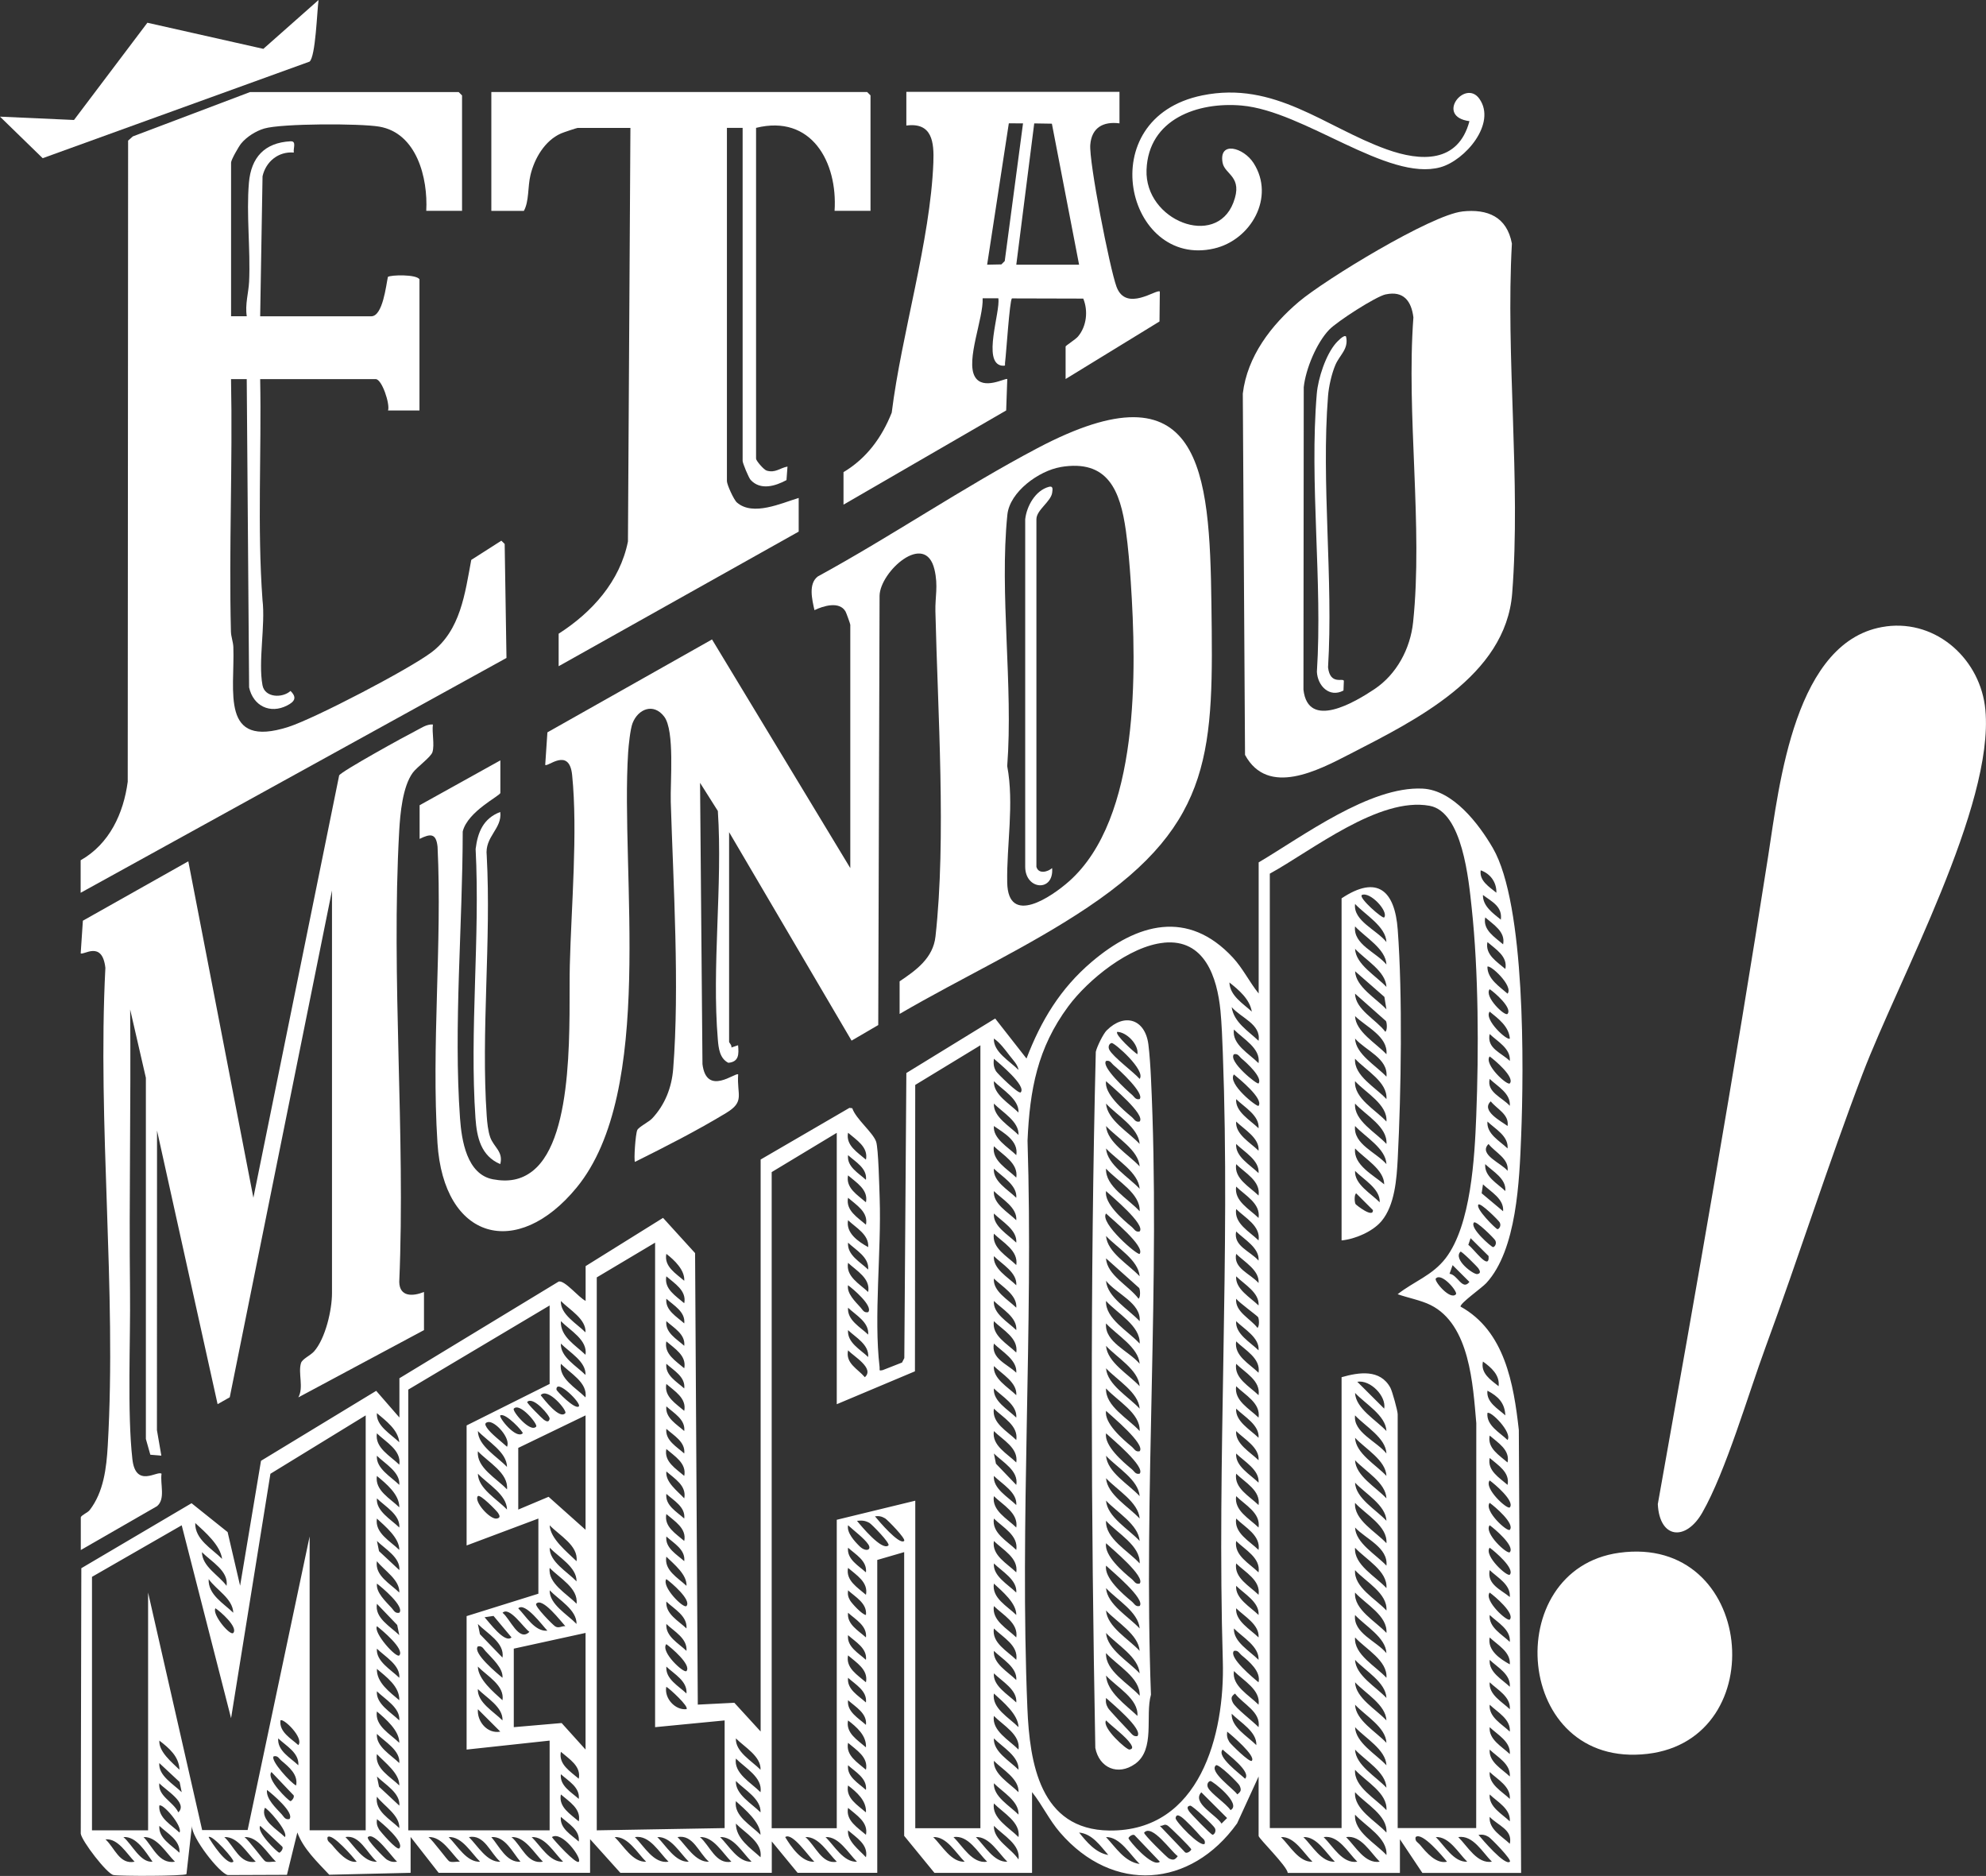
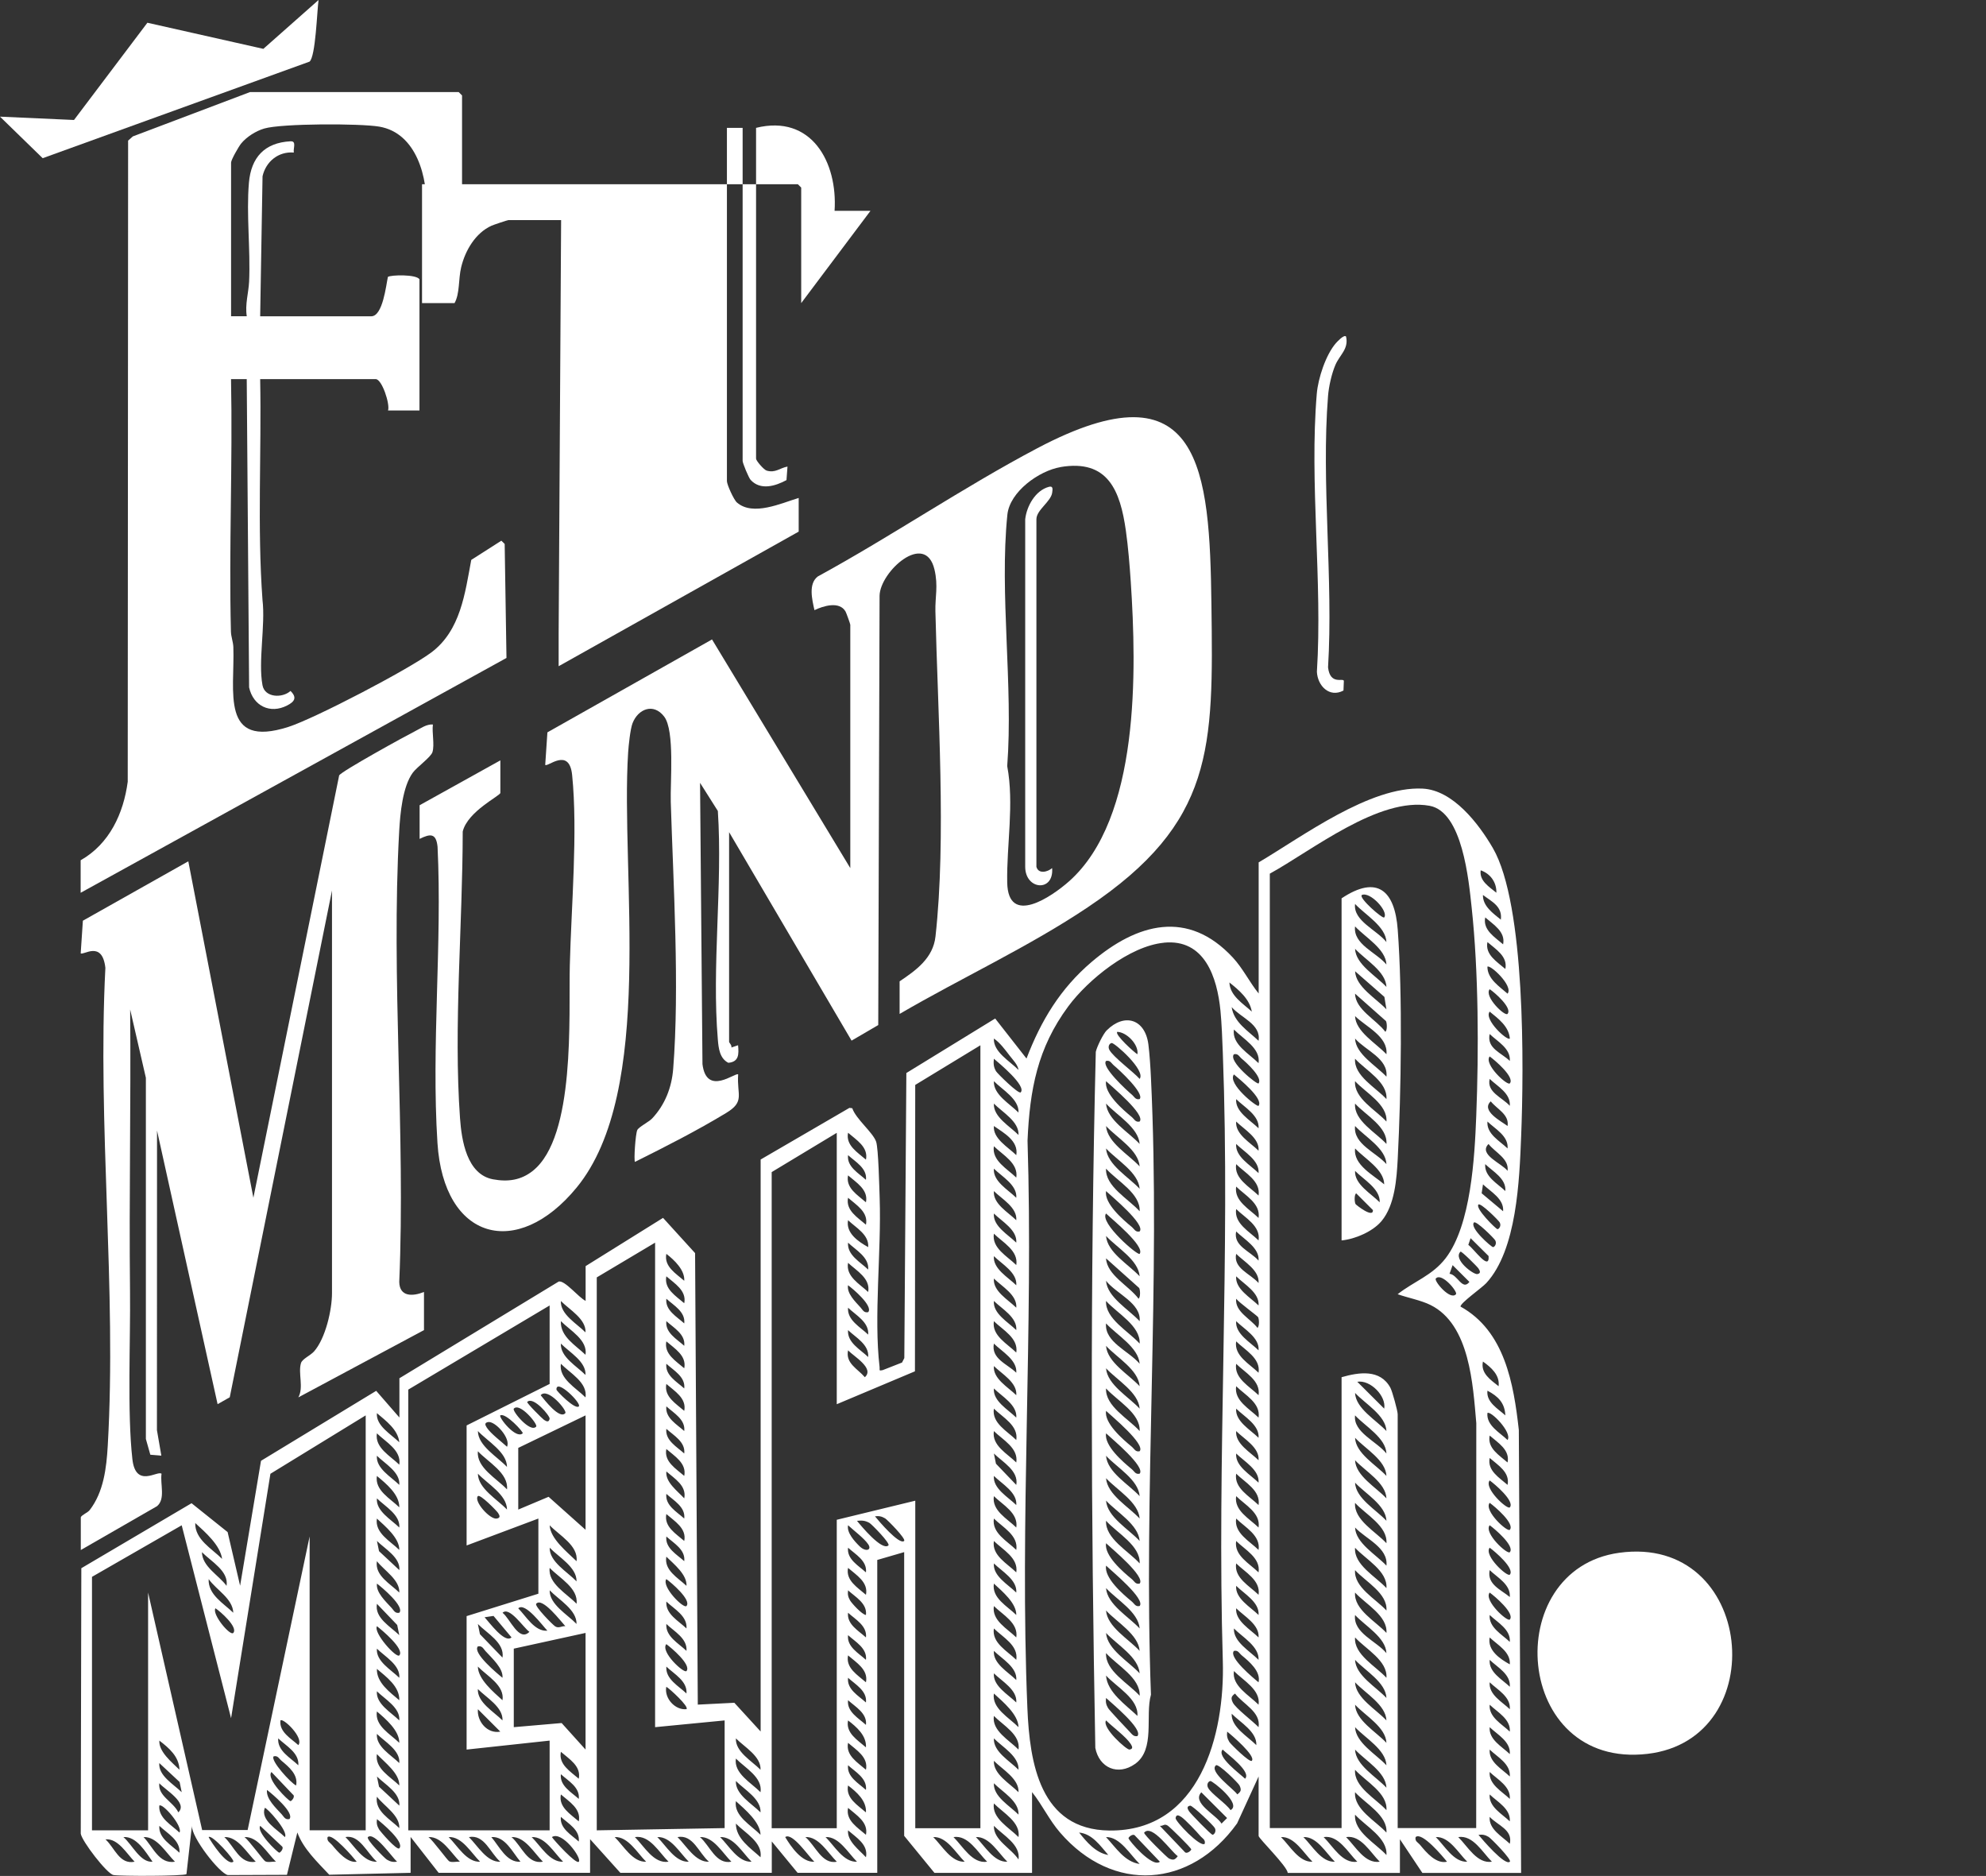
<svg xmlns="http://www.w3.org/2000/svg" id="Layer_2" data-name="Layer 2" viewBox="0 0 418.39 395.12">
  <rect x="0" y="0" width="418.39" height="395.12" fill="#333333" stroke="none" />
  <defs>
    <style>
      .cls-1 {
        fill: #fff;
      }
    </style>
  </defs>
  <g id="Layer_1-2" data-name="Layer 1">
    <g>
      <path class="cls-1" d="M265.14,181.65c9.29-5.48,23.44-16.1,34.57-15.55,6.38.32,11.78,7.34,14.79,12.52,6.9,11.9,6.53,46.35,5.96,60.69-.37,9.26-.9,23.93-7.34,30.93-.96,1.04-5.45,4.17-5.44,4.95,9.33,5.15,11.2,16.27,12.29,25.99l.48,93.3h-20.8l-4.73-7.09v7.09h-23.63c-.13-1.44-6.14-7.27-6.14-7.8v-12.52l-4.53,9.88c-9.75,13.62-26.14,14.86-37.3,1.93-2.28-2.63-3.74-5.81-5.9-8.51v17.01h-20.56l-6.38-7.8v-59.76l-5.67,1.65v65.9h-16.78l-5.44-6.61v6.61h-31.9l-6.38-7.09v7.09h-31.9l-5.91-7.56v7.56l-17.14.4c-2.51-2.69-5.45-5.43-6.72-8.9l-2.19,8.92-12.45.05c-1.76-.34-7.75-8.03-7.57-10.39l-1.15,10.19c-.63.44-14,.45-15.38.19s-6.67-7.15-6.89-8.71l.12-55.91,23.22-13.69,7.6,6.08,2.63,11.3,4.4-26.31,24.27-14.74,4.89,5.62v-8.27l33.56-20.37c1.3-.31,4.21,3.38,5.67,4.07v-7.32l16.31-10.16,6.75,7.42.57,95.1,7.7-.39,5.54,6.05v-120.47l18.71-10.88.6.08c.75,2.26,4.36,5.1,5.02,7.04.49,1.44.67,9.73.75,12.01.37,11.04-1.27,24.95-.02,35.46.08.64-.25.85.65.65l4.08-1.6.48-.94.43-60.04,18.71-11.48,6.6,8.43c3.07-8.01,7.12-14.72,13.69-20.32,9.61-8.19,20.33-11.14,29.79-.94,2.13,2.3,3.48,5.15,5.43,7.56v-27.64ZM267.51,184.01v201.02h15.12v-94.96c3.64-1.04,8.14-1.76,10.29,2.24.4.75,1.53,4.86,1.53,5.56v87.16h16.54l.02-85.3c-.71-8.01-1.34-20.74-9.63-24.86-2.03-1.01-4.77-1.51-6.94-2.28,3.47-2.73,7.32-3.94,10.12-7.59,5.35-6.99,6.1-21.25,6.44-29.94.54-13.73.5-30.36-.97-43.95-.61-5.66-1.92-20.12-8.85-21.39-10.63-1.96-24.78,9.41-33.68,14.3ZM315.24,188.03c.07-2.18-1.27-4.03-3.3-4.72-.34,2.22,1.84,3.51,3.3,4.72ZM316.18,193.7c.37-2.79-1.91-3.79-3.77-5.2-.06,2.35,2.15,3.88,3.77,5.2ZM316.66,198.9c.54-2.66-2.04-4.16-3.77-5.67-.54,2.66,2.04,4.16,3.77,5.67ZM245.19,198.56c-7.23.71-15.95,7.75-20.14,13.41-6.49,8.77-8.11,17.54-8.58,28.27,1.25,39.55-1.67,80.12-.03,119.54.48,11.49,2.62,25.61,17.28,25.77,19.08.2,24.34-20.22,23.89-35.69-1.27-42.43,1.6-85.75,0-128.08-.1-2.7-.24-6.34-.5-8.95-.7-7-3.33-15.13-11.91-14.28ZM317.13,204.09c.54-2.66-2.04-4.16-3.77-5.67-.54,2.66,2.04,4.16,3.77,5.67ZM317.6,209.29c1.29-1.63-3.74-6.25-4.25-5.67.02,2.59,2.53,4.15,4.25,5.67ZM263.72,213.07c-.44-2.64-2.74-4.56-4.72-6.14.1,2.8,2.88,4.44,4.72,6.14ZM317.6,213.54c1.04-1.25-2.79-4.57-3.77-5.19-1.25,1.52,3.24,5.84,3.77,5.19ZM265.14,219.21c.57-3.49-3.7-4.81-5.66-7.09.43,3.18,3.51,5.05,5.66,7.09ZM318.08,218.74c-.2-2.55-2.43-4.19-4.25-5.67-1.29,1.63,3.72,6.25,4.25,5.67ZM265.14,223.93c.48-3.12-3.22-5.09-5.19-7.09-.48,3.12,3.22,5.09,5.19,7.09ZM318.07,223.46c.22-2.62-2.6-4.09-4.24-5.67-.67,3.04,2.51,3.96,4.24,5.67ZM214.57,225.35c-.14-1.1-1.23-2.17-1.9-3.05-.92-1.21-2.03-2.72-3.29-3.56-.15,2.81,3.37,4.77,5.19,6.61ZM206.54,385.04v-164.88l-13.73,8.35-.06,60.32-16.47,6.93v-57.16l-13.71,8.27v138.19h13.71v-64.96l16.54-4.02v68.98h13.71ZM265.14,228.19c.93-1.25-2.64-4.46-3.54-5.2-.53-.44-.76-1.15-1.65-.94-1.29,1.47,4.93,6.49,5.19,6.14ZM318.08,228.18c1.09-1.3-3.23-4.94-4.25-5.67-1.3,1.63,3.75,6.26,4.25,5.67ZM215.04,230.07c1.22-1.39-4.59-6.16-5.66-7.08-.1,1.03-.08,1.7.44,2.62.26.46,4.8,4.94,5.22,4.46ZM265.14,232.91c1.11-1.49-4.1-5.7-5.19-6.61-1.46,1.94,4.92,6.97,5.19,6.61ZM318.07,232.91c.22-2.62-2.6-4.09-4.24-5.67-.66,2.8,2.58,3.86,4.24,5.67ZM214.57,234.33c.15-2.81-3.37-4.77-5.19-6.61-.15,2.81,3.37,4.77,5.19,6.61ZM265.14,237.64c.23-2.66-3-4.45-4.72-6.14-.23,2.66,3,4.45,4.72,6.14ZM317.6,237.16c.38-2.43-2.22-3.54-3.54-5.19-2.13,1.96,2.17,4.18,3.54,5.19ZM214.57,239.05c.15-2.81-3.37-4.77-5.19-6.61-.15,2.81,3.37,4.77,5.19,6.61ZM265.14,242.36c.23-2.66-3-4.45-4.72-6.14-.23,2.66,3,4.45,4.72,6.14ZM317.6,241.89c.22-2.62-2.6-4.09-4.24-5.67-.22,2.62,2.6,4.09,4.24,5.67ZM214.1,243.3c.52-3.01-2.64-4.68-4.72-6.14-.23,2.66,3,4.45,4.72,6.14ZM182.43,244.25c.54-2.66-2.04-4.16-3.77-5.67-.54,2.66,2.04,4.16,3.77,5.67ZM265.14,247.08c.23-2.66-3-4.45-4.72-6.14-.23,2.66,3,4.45,4.72,6.14ZM317.6,246.61c.34-2.59-2.61-3.86-4.01-5.66-2.23,2.21,2.83,4.09,4.01,5.66ZM214.1,248.03c.48-3.04-2.83-4.75-4.72-6.61-.48,3.04,2.83,4.75,4.72,6.61ZM182.43,248.5c.29-2.43-2.23-3.8-3.77-5.2-.29,2.43,2.23,3.8,3.77,5.2ZM265.14,251.81c.48-3.04-2.83-4.75-4.72-6.61-.48,3.04,2.83,4.75,4.72,6.61ZM317.13,250.86c.22-2.62-2.6-4.09-4.24-5.67-.22,2.62,2.6,4.09,4.24,5.67ZM214.1,252.28c.23-2.66-3-4.45-4.72-6.14-.23,2.66,3,4.45,4.72,6.14ZM182.43,253.23c.54-2.66-2.04-4.16-3.77-5.67-.54,2.66,2.04,4.16,3.77,5.67ZM316.66,255.12c.22-2.62-2.6-4.09-4.24-5.67l-.28,1.88,4.52,3.79ZM265.14,256.53c.48-3.04-2.83-4.75-4.72-6.61-.48,3.04,2.83,4.75,4.72,6.61ZM214.1,257.01c.23-2.66-3-4.45-4.72-6.14-.23,2.66,3,4.45,4.72,6.14ZM182.43,257.95c.54-2.66-2.04-4.16-3.77-5.67-.54,2.66,2.04,4.16,3.77,5.67ZM311.46,253.7c-.73.8,3.68,5.17,4.01,5.19.3.01.86-.68.48-1.41-.22-.43-4.06-4.25-4.5-3.77ZM265.14,261.26c.48-3.04-2.83-4.75-4.72-6.61-.48,3.04,2.83,4.75,4.72,6.61ZM214.1,261.73c.23-2.66-3-4.45-4.72-6.14-.23,2.66,3,4.45,4.72,6.14ZM182.9,262.67c.22-2.62-2.6-4.09-4.24-5.67-.51,2.71,2.17,4.53,4.24,5.67ZM310.52,257.48c-1,1.13,3.67,5.17,4.01,5.19.31.01.86-.68.48-1.41-.22-.43-4.07-4.26-4.5-3.77ZM265.14,265.51c.23-2.66-3-4.45-4.72-6.14-.65,3.05,2.95,4.14,4.72,6.14ZM214.1,266.45c.48-3.04-2.83-4.75-4.72-6.61-.48,3.04,2.83,4.75,4.72,6.61ZM309.81,260.79l-.48,1.41c1.17.81,4.52,5.67,4.27,2.35l-3.79-3.76ZM138.01,261.73l-12.29,7.32v116.46l26.94-.47v-22.68l-14.65,1.42v-102.05ZM182.9,267.4c.22-2.62-2.6-4.09-4.24-5.67-.22,2.62,2.6,4.09,4.24,5.67ZM307.69,263.62c-1.66,1.59,2.7,4.87,3.53,4.73.74-.13.65-.57.25-1.18-.25-.38-3.58-3.71-3.78-3.54ZM144.15,269.76c.16-2.24-2.1-4.39-3.77-5.67-.54,2.66,2.04,4.16,3.77,5.67ZM265.14,270.23c.23-2.66-3-4.45-4.72-6.14-.65,3.05,2.95,4.14,4.72,6.14ZM214.1,270.71c.23-2.66-3-4.45-4.72-6.14-.23,2.66,3,4.45,4.72,6.14ZM182.9,272.12c.52-2.86-2.44-4.45-4.24-6.14-.52,2.86,2.44,4.45,4.24,6.14ZM305.38,268.29c1.7.17,2.69,3.63,4.18,1.71l-3.54-3.53-.65,1.82ZM144.15,274.49c.54-2.66-2.04-4.16-3.77-5.67-.54,2.66,2.04,4.16,3.77,5.67ZM265.14,274.96c.23-2.66-3-4.45-4.72-6.14-.23,2.66,3,4.45,4.72,6.14ZM306.73,272.59c.43-.5-3.05-4.68-4.25-3.3-.43.5,3.05,4.68,4.25,3.3ZM214.1,275.43c.23-2.66-3-4.45-4.72-6.14-.23,2.66,3,4.45,4.72,6.14ZM182.9,276.37c1.11-1.27-3.24-4.96-4.25-5.67-.28,1.72,1.5,3.42,2.64,4.68.48.53.7,1.18,1.61.99ZM144.15,278.74c.29-2.43-2.23-3.8-3.77-5.2-.29,2.43,2.23,3.8,3.77,5.2ZM265.04,277.42c-.17-.29-4.05-3.1-4.62-3.88-.28,2.75,3,4.17,4.49,6.14.44-.34.35-1.88.13-2.26ZM123.35,280.63c.15-2.81-3.37-4.77-5.19-6.61-.15,2.81,3.37,4.77,5.19,6.61ZM214.1,280.15c.23-2.66-3-4.45-4.72-6.14-.23,2.66,3,4.45,4.72,6.14ZM115.79,274.96l-29.78,17.72v92.83h29.78v-18.9l-17.49,1.89v-28.11l15.12-4.72v-15.83l-15.12,5.67v-25.28l17.49-8.74v-16.54ZM182.9,281.1c.22-2.62-2.6-4.09-4.24-5.67-.22,2.62,2.6,4.09,4.24,5.67ZM123.35,285.35c.48-3.12-3.22-5.09-5.19-7.09-.17,3.27,3.15,5.11,5.19,7.09ZM144.15,283.46c.29-2.43-2.23-3.8-3.77-5.2-.29,2.43,2.23,3.8,3.77,5.2ZM214.1,284.88c.48-3.04-2.83-4.75-4.72-6.61-.48,3.04,2.83,4.75,4.72,6.61ZM265.14,284.41c.23-2.66-3-4.45-4.72-6.14-.23,2.66,3,4.45,4.72,6.14ZM182.9,285.82c.22-2.62-2.6-4.09-4.24-5.67-.22,2.62,2.6,4.09,4.24,5.67ZM144.15,288.19c.54-2.66-2.04-4.16-3.77-5.67-.54,2.66,2.04,4.16,3.77,5.67ZM265.14,289.13c.48-3.04-2.83-4.75-4.72-6.61-.48,3.04,2.83,4.75,4.72,6.61ZM123.35,289.6c.15-2.81-3.37-4.77-5.19-6.61-.15,2.81,3.37,4.77,5.19,6.61ZM214.1,289.13c.23-2.66-3-4.45-4.72-6.14-.62,3.22,2.87,4.31,4.72,6.14ZM178.66,284.41c-.57,2.75,2,3.86,3.54,5.66,2.09-1.88-2.34-4.38-3.54-5.66ZM315.71,291.97c.3-2.35-1.59-3.98-3.3-5.2-.53,2.47,1.61,3.85,3.3,5.2ZM123.35,294.33c.48-3.12-3.22-5.09-5.19-7.09-.48,3.12,3.22,5.09,5.19,7.09ZM144.15,292.44c.29-2.43-2.23-3.8-3.77-5.2-.29,2.43,2.23,3.8,3.77,5.2ZM265.14,293.86c.48-3.04-2.83-4.75-4.72-6.61-.48,3.04,2.83,4.75,4.72,6.61ZM214.1,293.86c.23-2.66-3-4.45-4.72-6.14-.23,2.66,3,4.45,4.72,6.14ZM291.61,296.69c.48-2.63-2.92-6.12-5.67-5.66l5.67,5.66ZM144.15,297.16c.54-2.66-2.04-4.16-3.77-5.67-.54,2.66,2.04,4.16,3.77,5.67ZM121.94,296.22c.67-.61-4.81-6.01-4.71-3.54.01.3,3.91,4.28,4.71,3.54ZM265.14,298.58c.48-3.04-2.83-4.75-4.72-6.61-.48,3.04,2.83,4.75,4.72,6.61ZM214.1,298.58c.23-2.66-3-4.45-4.72-6.14-.23,2.66,3,4.45,4.72,6.14ZM317.13,298.11c-.12-2.66-1.55-4.03-3.77-5.2-.29,2.43,2.23,3.8,3.77,5.2ZM119.1,297.63c.43-.51-3.7-5.5-5.2-3.77.76.93,4,5.2,5.2,3.77ZM292.08,301.41c-.14-3.29-4.44-5.71-6.61-8.03.14,3.29,4.44,5.71,6.61,8.03ZM111.07,295.28c-.19.18,3.17,3.53,3.54,3.78.61.4,1.04.51,1.18-.25.11-.56-3.45-4.82-4.72-3.53ZM112.96,300.47c.41-.47-3.48-5.18-4.72-3.77-.41.47,3.48,5.18,4.72,3.77ZM144.15,301.41c.29-2.43-2.23-3.8-3.77-5.2-.29,2.43,2.23,3.8,3.77,5.2ZM214.1,303.3c.48-3.04-2.83-4.75-4.72-6.61-.48,3.04,2.83,4.75,4.72,6.61ZM265.14,302.83c.23-2.66-3-4.45-4.72-6.14-.23,2.66,3,4.45,4.72,6.14ZM84.12,303.78c-.25-2.65-2.86-4.56-4.72-6.14-.23,2.66,3,4.45,4.72,6.14ZM317.6,303.3c1.05-1.61-3.67-6.33-4.25-5.67-.22,2.62,2.6,4.08,4.25,5.67ZM77.04,385.51v-87.4l-20.07,12.3-8.29,51.48-10.4-40.63-18.9,10.86v53.39h11.82v-50.08l11.39,50.03,9.58-.02,13.06-61.83v61.89h11.82ZM110.12,301.88c.22-.22-3.6-4.39-4.72-3.77-.42.37,3.32,5.13,4.72,3.77ZM123.36,298.11l-14.18,6.85v12.99l6.39-2.69,7.79,6.95v-24.09ZM292.08,306.14c-.14-3.29-4.44-5.71-6.61-8.03-.43,3.56,4.56,5.46,6.61,8.03ZM106.81,304.72c.86-1.77-2.54-5.5-4-5.2-.76.16-.64.57-.25,1.18.83,1.26,3.07,2.93,4.25,4.02ZM144.15,306.14c.29-2.43-2.23-3.8-3.77-5.2-.29,2.43,2.23,3.8,3.77,5.2ZM106.81,308.97c-.03-3.13-4.09-5.4-6.13-7.56.03,3.13,4.09,5.4,6.13,7.56ZM214.1,308.03c.48-3.04-2.83-4.75-4.72-6.61-.48,3.04,2.83,4.75,4.72,6.61ZM265.14,307.56c.23-2.66-3-4.45-4.72-6.14-.23,2.66,3,4.45,4.72,6.14ZM84.12,308.5c.48-3.04-2.83-4.75-4.72-6.61-.48,3.04,2.83,4.75,4.72,6.61ZM317.6,308.03c.54-2.66-2.04-4.16-3.77-5.67-.54,2.66,2.04,4.16,3.77,5.67ZM292.08,310.86c-.14-3.29-4.44-5.71-6.61-8.03.14,3.29,4.44,5.71,6.61,8.03ZM144.15,310.86c.54-2.66-2.04-4.16-3.77-5.67-.54,2.66,2.04,4.16,3.77,5.67ZM106.81,313.7c.36-3.44-4-5.75-6.13-8.03-.36,3.44,4,5.75,6.13,8.03ZM214.1,312.75c.53-2.96-2.83-4.77-4.72-6.61l.44,2.15,4.27,4.46ZM265.14,312.28c.23-2.66-3-4.45-4.72-6.14-.23,2.66,3,4.45,4.72,6.14ZM84.12,312.75c.23-2.66-3-4.45-4.72-6.14-.23,2.66,3,4.45,4.72,6.14ZM317.6,312.75c.54-2.66-2.04-4.16-3.77-5.67-.54,2.66,2.04,4.16,3.77,5.67ZM292.08,315.59c-.14-3.29-4.44-5.71-6.61-8.03.14,3.29,4.44,5.71,6.61,8.03ZM144.15,315.59c.54-2.66-2.04-4.16-3.77-5.67-.24,2.25,2.34,4.11,3.77,5.67ZM106.81,317.95c-.03-3.13-4.09-5.4-6.13-7.56.03,3.13,4.09,5.4,6.13,7.56ZM265.14,317c.48-3.04-2.83-4.75-4.72-6.61-.48,3.04,2.83,4.75,4.72,6.61ZM84.12,317.48c.05-2.69-2.78-5.01-4.72-6.61-.48,3.04,2.83,4.75,4.72,6.61ZM214.1,317c.23-2.66-3-4.45-4.72-6.14-.23,2.66,3,4.45,4.72,6.14ZM318.08,317.48c1.09-1.3-3.23-4.94-4.25-5.67-1.3,1.63,3.75,6.26,4.25,5.67ZM292.08,320.31c-.14-3.29-4.44-5.71-6.61-8.03.14,3.29,4.44,5.71,6.61,8.03ZM144.15,319.84c.29-2.43-2.23-3.8-3.77-5.2-.29,2.43,2.23,3.8,3.77,5.2ZM100.67,315.12c-.93,1.05,2.57,5.02,4.01,4.72.76-.16.64-.57.25-1.18-.32-.48-3.81-4.05-4.25-3.54ZM214.1,321.73c.48-3.04-2.83-4.75-4.72-6.61-.48,3.04,2.83,4.75,4.72,6.61ZM265.14,321.73c.48-3.04-2.83-4.75-4.72-6.61-.48,3.04,2.83,4.75,4.72,6.61ZM84.12,321.73c.23-2.66-3-4.45-4.72-6.14-.23,2.66,3,4.45,4.72,6.14ZM292.08,325.04c.28-3.59-4.38-6.07-6.61-8.5-.28,3.59,4.38,6.07,6.61,8.5ZM318.08,322.2c1.09-1.3-3.23-4.94-4.25-5.67-1.3,1.63,3.75,6.26,4.25,5.67ZM144.15,324.56c.54-2.66-2.04-4.16-3.77-5.67-.54,2.66,2.04,4.16,3.77,5.67ZM190.47,324.56c.47-.43-3.54-4.48-3.99-4.75-.75-.44-1.29-.55-2.15-.44.72.91,5.14,6.11,6.14,5.19ZM84.12,326.45c.05-2.49-2.95-4.97-4.72-6.61-.48,3.04,2.83,4.75,4.72,6.61ZM214.1,326.45c.48-3.04-2.83-4.75-4.72-6.61-.48,3.04,2.83,4.75,4.72,6.61ZM265.14,326.45c.48-3.04-2.83-4.75-4.72-6.61-.48,3.04,2.83,4.75,4.72,6.61ZM187.16,325.51c.48-.42-3.55-4.5-3.99-4.75-.93-.52-1.6-.54-2.63-.44.85,1.05,5.26,6.38,6.61,5.19ZM46.79,328.34c-.38-2.89-3.56-5.63-5.66-7.56-.09,3.48,3.52,5.4,5.66,7.56ZM121.46,328.82c.42-3.29-3.63-5.43-5.66-7.56.13,2.82,3.65,5.61,5.66,7.56ZM178.66,321.26c-.32,1.54,1.36,3.37,2.43,4.42,1.28,1.26,2.63.82,1.83-.4s-3.07-2.93-4.25-4.02ZM318.08,326.92c1.09-1.3-3.23-4.94-4.25-5.67-1.3,1.63,3.75,6.26,4.25,5.67ZM292.08,329.76c.4-3.79-4.35-5.63-6.61-8.03.14,3.29,4.44,5.71,6.61,8.03ZM144.15,328.82c.29-2.43-2.23-3.8-3.77-5.2-.29,2.43,2.23,3.8,3.77,5.2ZM84.13,330.7c.24-2.65-3.01-4.45-4.72-6.14l.44,2.15,4.28,3.99ZM214.1,331.18c.48-3.04-2.83-4.75-4.72-6.61-.48,3.04,2.83,4.75,4.72,6.61ZM265.14,331.18c.48-3.04-2.83-4.75-4.72-6.61-.48,3.04,2.83,4.75,4.72,6.61ZM121.46,333.07c.07-2.97-3.73-5.08-5.66-7.09-.07,2.97,3.73,5.08,5.66,7.09ZM182.43,331.18c.29-2.43-2.23-3.8-3.77-5.2-.29,2.43,2.23,3.8,3.77,5.2ZM292.08,334.49c.28-3.59-4.38-6.07-6.61-8.5-.28,3.59,4.38,6.07,6.61,8.5ZM318.08,331.65c1.09-1.3-3.23-4.94-4.25-5.67-1.3,1.63,3.75,6.26,4.25,5.67ZM47.73,334.01c.48-3.12-3.22-5.09-5.19-7.09.07,3.05,3.5,4.8,5.19,7.09ZM144.62,334.01c.15-2.34-2.64-4.57-4.24-6.14-.52,2.86,2.44,4.45,4.24,6.14ZM84.12,335.43c.14-2.66-3.15-4.61-4.72-6.61-.48,3.04,2.83,4.75,4.72,6.61ZM214.1,335.43c.23-2.66-3-4.45-4.72-6.14-.23,2.66,3,4.45,4.72,6.14ZM265.14,335.9c.48-3.04-2.83-4.75-4.72-6.61-.48,3.04,2.83,4.75,4.72,6.61ZM121.46,337.79c.42-3.29-3.63-5.43-5.66-7.56-.42,3.29,3.63,5.43,5.66,7.56ZM182.43,335.9c.54-2.66-2.04-4.16-3.77-5.67-.54,2.66,2.04,4.16,3.77,5.67ZM292.08,339.21c.28-3.59-4.38-6.07-6.61-8.5-.28,3.59,4.38,6.07,6.61,8.5ZM318.07,336.37c.22-2.62-2.6-4.09-4.24-5.67-.61,3.01,2.37,4.11,4.24,5.67ZM49.15,339.68c-.14-3.03-3.54-4.75-5.19-7.09-.17,3.27,3.15,5.11,5.19,7.09ZM144.62,338.26c1.11-1.26-3.24-4.97-4.25-5.67-1.05,1.61,3.67,6.33,4.25,5.67ZM84.13,339.68c1.15-1.32-3.69-5.36-4.72-6.14-.24,1.86,1.85,3.76,3.11,5.15.48.53.7,1.18,1.61.99ZM214.1,340.15c.05-2.49-2.95-4.97-4.72-6.61-.48,3.04,2.83,4.75,4.72,6.61ZM265.14,340.15c.23-2.66-3-4.45-4.72-6.14-.23,2.66,3,4.45,4.72,6.14ZM121.46,342.04c.07-2.97-3.73-5.08-5.66-7.09-.07,2.97,3.73,5.08,5.66,7.09ZM182.43,340.15c.29-2.43-2.23-3.79-3.77-5.19-.11.86,0,1.4.44,2.15.32.55,2.47,2.95,3.33,3.04ZM292.08,343.93c.28-3.59-4.38-6.07-6.61-8.5-.28,3.59,4.38,6.07,6.61,8.5ZM318.08,341.1c1.09-1.3-3.23-4.94-4.25-5.67-1.3,1.63,3.75,6.26,4.25,5.67ZM119.1,342.51c-.9-.97-4.88-6.22-6.14-4.72-.41.49,3.47,4.43,4.01,4.77.76.47,1.35-.12,2.14-.05ZM144.62,342.99c.22-2.62-2.6-4.09-4.24-5.67-.22,2.62,2.6,4.09,4.24,5.67ZM84.12,344.41l-.44-2.15-4.27-4.46c-.53,2.96,2.83,4.77,4.72,6.61ZM115.32,343.46c-1.02-1.04-4.7-6.11-6.14-4.71,1.69,1.72,3.49,4.94,6.14,4.71ZM214.1,344.88c.48-3.04-2.83-4.75-4.72-6.61-.48,3.04,2.83,4.75,4.72,6.61ZM49.15,343.93c1.06-1.21-2.8-4.6-3.77-5.19-.77,1.27,3.13,5.93,3.77,5.19ZM265.14,344.88c.23-2.66-3-4.45-4.72-6.14-.23,2.66,3,4.45,4.72,6.14ZM105.87,339.69c1.57,1.18,3.45,6.24,5.66,4.01-1.19-.79-4.19-5.44-5.66-4.01ZM182.43,344.88c.29-2.43-2.23-3.8-3.77-5.2-.29,2.43,2.23,3.8,3.77,5.2ZM107.76,344.87l-3.79-4.52-1.88.28c.95,1.02,4.26,5.61,5.67,4.24ZM292.08,348.19c-.14-3.29-4.44-5.71-6.61-8.03-.44,3.79,4.47,5.45,6.61,8.03ZM318.07,345.82c.22-2.62-2.6-4.09-4.24-5.67-.22,2.62,2.6,4.09,4.24,5.67ZM105.86,349.13c.49-3.11-3.23-5.09-5.19-7.08l.44,2.15,4.75,4.93ZM144.62,347.71c.22-2.62-2.6-4.09-4.24-5.67-.22,2.62,2.6,4.09,4.24,5.67ZM84.13,348.66c1.16-1.31-3.69-5.36-4.72-6.14-.81,1.38,4.11,6.83,4.72,6.14ZM214.1,349.6c.48-3.04-2.83-4.75-4.72-6.61-.48,3.04,2.83,4.75,4.72,6.61ZM265.14,349.6c.15-2.81-3.37-4.77-5.19-6.61-.15,2.81,3.37,4.77,5.19,6.61ZM123.36,343.93l-15.12,3.31v16.54l10.08-.87,5.04,5.59v-24.57ZM182.43,349.6c.29-2.43-2.23-3.8-3.77-5.2-.29,2.43,2.23,3.8,3.77,5.2ZM292.08,353.38c.28-3.59-4.38-6.07-6.61-8.5-.28,3.59,4.38,6.07,6.61,8.5ZM318.07,350.55c.22-2.62-2.6-4.09-4.24-5.67-.51,2.71,2.17,4.53,4.24,5.67ZM144.62,351.96c1.09-1.3-3.23-4.94-4.25-5.67-1.3,1.63,3.75,6.26,4.25,5.67ZM105.86,353.38c.18-2.01-2.2-4.1-3.58-5.62-.48-.53-.7-1.18-1.61-.99-1.19,1.36,4.14,5.76,5.19,6.61ZM84.12,353.38c.23-2.66-3-4.45-4.72-6.14-.23,2.66,3,4.45,4.72,6.14ZM214.1,353.85c.23-2.66-3-4.45-4.72-6.14-.23,2.66,3,4.45,4.72,6.14ZM265.14,354.33c.52-2.27-1.92-4.34-3.54-5.67-.53-.44-.76-1.15-1.65-.94-1.19,1.35,4.14,5.76,5.19,6.61ZM182.43,354.33c.54-2.66-2.04-4.16-3.77-5.67-.54,2.66,2.04,4.16,3.77,5.67ZM292.08,357.63c-.14-3.29-4.44-5.71-6.61-8.03.14,3.29,4.44,5.71,6.61,8.03ZM318.07,355.27c.22-2.62-2.6-4.09-4.24-5.67-.22,2.62,2.6,4.09,4.24,5.67ZM105.86,358.11c.48-3.12-3.22-5.09-5.19-7.09.05,2.67,3.26,5.33,5.19,7.09ZM144.62,356.69c.22-2.62-2.6-4.09-4.24-5.67-.22,2.62,2.6,4.09,4.24,5.67ZM84.12,358.11c.1-2.89-2.75-4.93-4.72-6.61-.1,2.89,2.75,4.93,4.72,6.61ZM265.14,359.05c.48-3.12-3.22-5.09-5.19-7.09-.48,3.12,3.22,5.09,5.19,7.09ZM214.1,358.58c.23-2.66-3-4.45-4.72-6.14-.23,2.66,3,4.45,4.72,6.14ZM182.43,358.58c.29-2.43-2.23-3.8-3.77-5.2-.29,2.43,2.23,3.8,3.77,5.2ZM292.08,362.36c-.14-3.29-4.44-5.71-6.61-8.03.14,3.29,4.44,5.71,6.61,8.03ZM318.07,360c.22-2.62-2.6-4.09-4.24-5.67-.22,2.62,2.6,4.09,4.24,5.67ZM144.62,359.99c.61-.53-3.6-4.37-4.25-4.72-.48,2.39,1.85,4.98,4.25,4.72ZM105.86,362.36c.15-2.81-3.37-4.77-5.19-6.61-.15,2.81,3.37,4.77,5.19,6.61ZM84.12,362.36c.23-2.66-3-4.45-4.72-6.14-.23,2.66,3,4.45,4.72,6.14ZM214.57,363.78c-.05-2.67-3.26-5.33-5.19-7.09-.48,3.12,3.22,5.09,5.19,7.09ZM265.14,363.78c.53-3.21-3.22-4.81-4.96-7.08-.8.61-.91.94-.47,1.88.56,1.19,4.32,4.02,5.43,5.2ZM182.43,363.3c.29-2.43-2.23-3.8-3.77-5.2-.29,2.43,2.23,3.8,3.77,5.2ZM292.08,367.08c-.14-3.29-4.44-5.71-6.61-8.03.14,3.29,4.44,5.71,6.61,8.03ZM318.07,364.72c.22-2.62-2.6-4.09-4.24-5.67-.22,2.62,2.6,4.09,4.24,5.67ZM105.4,364.72l-4.72-4.72c-.23,2.53,1.97,5.25,4.72,4.72ZM84.12,367.08c.03-2.55-2.85-5.03-4.72-6.61-.48,3.04,2.83,4.75,4.72,6.61ZM264.67,367.56c.15-2.81-3.37-4.77-5.19-6.61-.15,2.81,3.37,4.77,5.19,6.61ZM214.57,368.5c.48-3.12-3.22-5.09-5.19-7.09-.48,3.12,3.22,5.09,5.19,7.09ZM62.85,367.56c1.25-1.52-3.24-5.84-3.77-5.19-.29,2.43,2.23,3.79,3.77,5.19ZM182.43,368.03c.16-2.45-1.99-4.32-3.77-5.67-.54,2.66,2.04,4.16,3.77,5.67ZM292.08,371.81c-.14-3.29-4.44-5.71-6.61-8.03.14,3.29,4.44,5.71,6.61,8.03ZM318.07,369.45c.22-2.62-2.6-4.09-4.24-5.67-.22,2.62,2.6,4.09,4.24,5.67ZM263.72,370.86c.92-1-4.28-5.42-5.19-6.14-.11.86,0,1.4.44,2.15.26.45,4.32,4.46,4.75,3.99ZM84.12,371.34c.23-2.66-3-4.45-4.72-6.14-.23,2.66,3,4.45,4.72,6.14ZM62.85,371.81c.22-2.62-2.6-4.09-4.24-5.67-.22,2.62,2.6,4.09,4.24,5.67ZM160.22,372.75c.15-2.81-3.37-4.77-5.19-6.61-.15,2.81,3.37,4.77,5.19,6.61ZM214.57,372.75c.15-2.81-3.37-4.77-5.19-6.61-.15,2.81,3.37,4.77,5.19,6.61ZM37.81,372.75c-.08-2.78-2.21-4.59-4.24-6.14-.15,2.34,2.64,4.57,4.24,6.14ZM182.43,372.75c.54-2.66-2.04-4.16-3.77-5.67-.54,2.66,2.04,4.16,3.77,5.67ZM262.3,374.64c1.4-1.44-3.67-5.12-4.72-6.14-1.4,1.44,3.67,5.12,4.72,6.14ZM292.08,376.53c-.14-3.29-4.44-5.71-6.61-8.03.14,3.29,4.44,5.71,6.61,8.03ZM318.07,374.17c.22-2.62-2.6-4.09-4.24-5.67-.22,2.62,2.6,4.09,4.24,5.67ZM121.93,374.64c.54-2.66-2.04-4.16-3.77-5.67-.54,2.66,2.04,4.16,3.77,5.67ZM84.12,376.06c.09-2.53-3.05-4.82-4.72-6.61-.48,3.04,2.83,4.75,4.72,6.61ZM62.38,376.06c.48-2.26-1.53-3.92-3.07-5.2-.53-.44-.76-1.15-1.65-.94-.8.83,3.69,5.71,4.72,6.14ZM160.22,377.48c.48-3.12-3.22-5.09-5.19-7.09-.48,3.12,3.22,5.09,5.19,7.09ZM214.57,377.48c.15-2.81-3.37-4.77-5.19-6.61-.15,2.81,3.37,4.77,5.19,6.61ZM38.28,377.48l-.44-2.15-4.28-3.99c-.23,2.65,3,4.45,4.72,6.14ZM182.43,377c.29-2.43-2.23-3.8-3.77-5.2-.29,2.43,2.23,3.8,3.77,5.2ZM256.17,371.81c-1.57,1.31,3.75,4.99,4.49,6.13.8-.61.91-.94.47-1.88-.23-.5-4.46-4.67-4.96-4.25ZM292.08,381.26c.28-3.59-4.38-6.07-6.61-8.5-.28,3.59,4.38,6.07,6.61,8.5ZM57.19,373.23c-1.26,1.39,3.63,6.11,4.01,6.13.22,0,1.12-.99.48-1.41l-4.49-4.72ZM318.07,378.89c.22-2.62-2.6-4.09-4.24-5.67-.22,2.62,2.6,4.09,4.24,5.67ZM121.93,378.89c.29-2.43-2.23-3.8-3.77-5.2-.29,2.43,2.23,3.8,3.77,5.2ZM84.13,380.31c.23-2.65-3-4.45-4.72-6.14l.44,2.15,4.28,3.99ZM160.22,381.73c.15-2.81-3.37-4.77-5.19-6.61-.15,2.81,3.37,4.77,5.19,6.61ZM254.99,375.12c-.52.11-.82.78-.49,1.42.65,1.26,3.79,3.31,4.73,4.71,2.48-1.25-3.84-6.21-4.25-6.13ZM33.56,375.59c-.31,2.72,2.9,3.85,4.01,6.13,2.08-2-2.77-4.73-4.01-6.13ZM214.57,382.2c.15-2.81-3.37-4.77-5.19-6.61-.15,2.81,3.37,4.77,5.19,6.61ZM182.43,381.73c.16-2.45-1.99-4.32-3.77-5.67-.54,2.66,2.04,4.16,3.77,5.67ZM60.97,383.14c1.15-1.32-3.69-5.36-4.72-6.14-.24,1.86,1.85,3.76,3.11,5.15.48.53.7,1.18,1.61.99ZM253.09,377.49c-2.11,2.22,3.17,4.79,4.25,6.6l1.17-1.17-5.43-5.42ZM292.08,385.98c.28-3.59-4.38-6.07-6.61-8.5-.28,3.59,4.38,6.07,6.61,8.5ZM121.93,383.62c.54-2.66-2.04-4.16-3.77-5.67-.54,2.66,2.04,4.16,3.77,5.67ZM318.07,383.62c.22-2.62-2.6-4.09-4.24-5.67-.22,2.62,2.6,4.09,4.24,5.67ZM84.12,385.04c.14-2.66-3.15-4.61-4.72-6.61-.48,3.04,2.83,4.75,4.72,6.61ZM160.22,386.45c-.05-2.67-3.26-5.33-5.19-7.09-.48,3.12,3.22,5.09,5.19,7.09ZM214.57,386.93c.48-3.12-3.22-5.09-5.19-7.09-.48,3.12,3.22,5.09,5.19,7.09ZM37.81,385.98c.78-1.3-3.64-6.35-4.25-5.67-.22,2.62,2.6,4.08,4.25,5.67ZM250.74,380.31c-.75.14-.64.57-.25,1.18.32.48,4.61,4.94,4.96,4.95.3.01.86-.68.48-1.41-.29-.57-4.73-4.8-5.2-4.72ZM60.02,386.93c.83-1.18-3.95-6.39-4.24-6.14-.95,2.59,2.64,4.54,4.24,6.14ZM182.43,386.45c.54-2.66-2.04-4.16-3.77-5.67-.54,2.66,2.04,4.16,3.77,5.67ZM253.8,388.34c.2-.89-.5-1.12-.94-1.65-.71-.86-3.21-3.49-4.02-4.02-.61-.4-1.04-.51-1.18.25-.12.62,5.21,6.27,6.14,5.42ZM292.08,390.71c.28-3.59-4.38-6.07-6.61-8.5-.28,3.59,4.38,6.07,6.61,8.5ZM121.93,387.87c.29-2.43-2.23-3.8-3.77-5.2-.29,2.43,2.23,3.8,3.77,5.2ZM318.07,388.34c.68-2.97-2.57-3.87-4.24-5.67-.22,2.62,2.6,4.09,4.24,5.67ZM84.13,389.29c1.16-1.31-3.69-5.36-4.72-6.14-.11.86,0,1.4.44,2.15.25.42,3.78,4.55,4.28,3.99ZM160.22,391.18c.48-3.12-3.22-5.09-5.19-7.09,0,3.17,3.09,5.17,5.19,7.09ZM244.35,384.57l5.19,5.44c.43.64,1.42-.26,1.42-.48-.01-.35-4.55-4.76-4.95-5.01-.77-.48-.86.09-1.65.05ZM37.81,390.23c.22-2.62-2.6-4.09-4.24-5.67-.22,2.62,2.6,4.09,4.24,5.67ZM54.83,384.56c-.91,1.24,3.65,5.65,4.01,5.66.22,0,1.12-.99.48-1.41l-4.49-4.24ZM214.57,391.65c.48-3.12-3.22-5.09-5.19-7.09-.1,2.99,3.62,4.7,5.19,7.09ZM182.43,391.18c.54-2.66-2.04-4.16-3.77-5.67-.24,2.25,2.34,4.11,3.77,5.67ZM241.04,385.99c-.25.28,4.86,5.27,5.2,5.43.93.44,1.27.33,1.88-.47-1.4-.95-5.42-6.87-7.08-4.96ZM233.48,390.7c-1.67-1.92-3.37-4.46-6.14-4.72,1.58,1.98,3.5,4.28,6.14,4.72ZM244.35,392.12l-5.19-5.44c-.43-.64-1.42.26-1.42.48.02.43,5.04,6.32,6.61,4.96ZM318.08,392.12c.47-.43-3.99-4.94-4.46-5.22-.75-.44-1.29-.55-2.15-.44.75.92,5.59,6.6,6.61,5.66ZM32.14,392.12c-1.44-2.01-3.37-5.4-6.14-5.19,1.87,1.6,3.55,5.41,6.14,5.19ZM36.86,392.12c-1.85-1.82-3.8-5.34-6.62-5.19,1.95,1.97,3.23,5.75,6.62,5.19ZM49.15,392.12c.39-.31-4.52-5.85-5.2-5.19.51,1.03,3.94,6.19,5.2,5.19ZM53.88,392.12c-1.85-1.82-3.8-5.34-6.62-5.19,2.09,1.92,3.24,5.79,6.62,5.19ZM58.13,392.12c-1.85-1.82-3.8-5.34-6.62-5.19.88.63,3.97,4.87,4.35,5.09.58.33,1.57.02,2.26.1ZM75.15,392.12c-.72-.91-5.14-6.11-6.14-5.19-.2.89.5,1.12.94,1.65,1.17,1.42,3.25,3.86,5.2,3.54ZM79.4,392.12c-2.06-1.78-3.67-5.77-6.62-5.19,1.85,1.82,3.8,5.34,6.62,5.19ZM83.65,392.12c-1.03-.92-4.78-6.38-6.14-5.19-.48.42,3.54,4.49,3.99,4.75.75.44,1.29.55,2.15.44ZM96.89,392.12c-1.85-1.82-3.8-5.34-6.62-5.19.88.63,3.97,4.87,4.35,5.09.58.33,1.57.02,2.26.1ZM101.14,392.12c-1.85-1.82-3.8-5.34-6.62-5.19,1.85,1.82,3.8,5.34,6.62,5.19ZM105.4,392.12c-2.15-1.85-3.32-5.8-6.62-5.19,1.85,1.82,3.8,5.34,6.62,5.19ZM109.65,392.12c-1.66-1.92-3.22-5.43-6.14-5.19,1.66,1.92,3.22,5.43,6.14,5.19ZM114.38,392.12c-1.85-1.82-3.8-5.34-6.62-5.19,2.15,1.85,3.32,5.8,6.62,5.19ZM118.63,392.12c-1.85-1.82-3.8-5.34-6.62-5.19,1.85,1.82,3.8,5.34,6.62,5.19ZM121.94,392.12c.7-.76-3.56-6.58-5.67-5.19.45.7,5.1,5.81,5.67,5.19ZM136.12,392.12c-1.85-1.82-3.8-5.34-6.62-5.19,1.85,1.82,3.8,5.34,6.62,5.19ZM140.84,392.12c-1.99-1.97-3.97-5.67-7.09-5.19,1.99,1.97,3.97,5.67,7.09,5.19ZM145.1,392.12c-1.85-1.82-3.8-5.34-6.62-5.19,1.85,1.82,3.8,5.34,6.62,5.19ZM149.35,392.12c-2.15-1.85-3.32-5.8-6.62-5.19,1.85,1.82,3.8,5.34,6.62,5.19ZM154.08,392.12c-1.85-1.82-3.8-5.34-6.62-5.19,2.15,1.85,3.32,5.8,6.62,5.19ZM158.33,392.12c-1.85-1.82-3.8-5.34-6.62-5.19,1.85,1.82,3.8,5.34,6.62,5.19ZM171.56,392.12c-1.12-.98-4.65-6.29-6.14-5.19,1.23,2.04,3.5,5.37,6.14,5.19ZM176.29,392.12c-1.85-1.82-3.8-5.34-6.62-5.19,2.12,1.79,3.48,5.8,6.62,5.19ZM180.54,392.12c-1.85-1.82-3.8-5.34-6.62-5.19,1.85,1.82,3.8,5.34,6.62,5.19ZM203.23,392.12c-1.85-1.82-3.8-5.34-6.62-5.19,1.85,1.82,3.8,5.34,6.62,5.19ZM207.96,392.12c-1.99-1.97-3.97-5.67-7.09-5.19,1.99,1.97,3.97,5.67,7.09,5.19ZM212.21,392.12c-1.85-1.82-3.8-5.34-6.62-5.19,1.85,1.82,3.8,5.34,6.62,5.19ZM240.09,392.59c-2-1.93-4.12-5.73-7.09-5.66,2.04,2.15,3.91,5.23,7.09,5.66ZM276.49,392.12c-1.85-1.82-3.8-5.34-6.62-5.19,1.85,1.82,3.8,5.34,6.62,5.19ZM281.21,392.12c-1.85-1.82-3.8-5.34-6.62-5.19,1.85,1.82,3.8,5.34,6.62,5.19ZM285.94,392.12c-1.99-1.97-3.97-5.67-7.09-5.19,1.99,1.97,3.97,5.67,7.09,5.19ZM290.67,392.12c-1.99-1.97-3.97-5.67-7.09-5.19,1.99,1.97,3.97,5.67,7.09,5.19ZM304.84,392.12c-.85-1.05-5.26-6.38-6.61-5.19-.21.89.5,1.12.94,1.65,1.33,1.62,3.4,4.06,5.67,3.54ZM309.1,392.12c-1.85-1.82-3.8-5.34-6.62-5.19,1.85,1.82,3.8,5.34,6.62,5.19ZM314.3,392.12c-1.99-1.97-3.97-5.67-7.09-5.19,1.99,1.97,3.97,5.67,7.09,5.19ZM28.36,392.12c-1.69-1.72-3.49-4.95-6.14-4.71,1.94,1.76,2.93,5.36,6.14,4.71Z" />
      <path class="cls-1" d="M189.52,213.54v-6.85c3.47-2.33,7.06-4.89,7.56-9.45,2.29-20.6.47-47.4-.02-68.52-.07-2.99.62-5.31-.19-8.75-1.93-8.21-11.48.44-11.57,5.5l-.28,90.43-5.62,3.28-25.8-43.91v44.17c0,.18.62.72.48,1.19l1.41-.48c.18,1.9.19,3.5-2.05,3.7-1.81-.91-2.06-3.04-2.21-4.86-1.31-15.39,1.03-32.59,0-48.18l-3.75-5.93.51,59.25c.85,6.9,7.02,1.61,7.52,2.17-.31,4.34,1.49,5.68-2.52,8.11-6.15,3.73-12.8,7.11-19.22,10.31-.27-.3.1-5.89.49-6.71.3-.64,2.48-1.74,3.12-2.43,2.7-2.87,4.13-6.51,4.44-10.45,1.36-17.21.03-38.78-.51-56.22-.13-4.17.87-15.03-1.39-17.98s-5.5-1.6-6.66,1.39c-.48,1.23-.83,4.68-.93,6.16-1.64,25.46,5.82,71.36-10.86,91.66-12.53,15.25-28,11.07-29.31-9.41s1.01-41.95.02-62.39c-.3-2.84-1.47-2.8-3.78-1.65v-7.09l17.01-9.45v6.85c0,.6-6.89,3.87-7.93,8.14-.01,19.47-1.95,41-.57,60.36.33,4.63,1.41,11.86,6.96,12.89,3.13.58,5.9.19,8.38-1.79,9.04-7.22,7.53-32.51,7.79-43.23.3-12.26,1.71-28.13.49-40.14-.61-5.95-5.18-1.59-5.67-2.13l.46-6.85,34.68-19.57,29.13,48.16v-51.26c0-.16-.83-2.47-1-2.78-1.28-2.23-4.66-1.2-6.55-.29-.49-2.21-1.33-5.54.7-7.09,15.55-8.49,30.61-18.76,46.24-27.01,34.62-18.27,36.32,4.64,36.69,32.94.4,30.28.62,45.85-26.02,63.72-12.45,8.36-26.69,14.91-39.66,22.48ZM223.43,98.38c-4.53.77-10.72,5.18-11.21,10.05-1.69,16.65,1.26,35.99-.03,52.93,1.5,7.94-.15,16.69,0,24.52.18,9.3,9.37,2.98,13-.23,15.01-13.28,14.25-44.6,13.03-63.08-.23-3.44-.55-7.38-1.03-10.78-1.19-8.42-3.76-15.11-13.76-13.42Z" />
      <path class="cls-1" d="M97.36,44.41h-7.56c.37-6.91-1.99-16.38-9.9-17.74-4.03-.69-20.56-.68-24.23.4-1.75.51-3.72,1.75-4.87,3.16-.53.66-2.12,3.43-2.12,4.02v32.36h3.31c-.4-2.48.38-4.96.49-7.3.31-6.74-.61-14.21-.04-20.82.46-5.32,3.28-8.44,8.76-8.73,1.34-.07.53,1.47.7,2.37-3.23-.27-5.88,1.88-6.59,4.99l-.5,29.5h23.4c2.45,0,3.13-6.59,3.51-8.3.62-.43,5.96-.57,6.65.5v27.64h-6.62c.45-1.36-1.29-6.61-2.6-6.61h-24.34c.3,15.48-.63,31.11.49,46.52.64,5.31-.94,12.96,0,17.96.49,2.64,4.19,2.75,5.9,1.2,1.48,1.44.78,2.3-.71,3.06-3.59,1.85-7.16.09-8.01-3.81l-.5-64.93h-3.31c.36,17.7-.46,35.47-.02,53.17.03,1.12.47,2.15.51,3.27.33,9.34-2.81,21.42,11.58,16.82,5.57-1.78,25.42-12.15,30.14-15.7,6.15-4.62,7.08-12.43,8.4-19.48l6.34-4.05.7.69.38,24.01-89.71,49.46v-6.85c6.06-3.43,9.03-9.84,9.92-16.54l.08-135.03,1-.89,24.69-9.34h43.95l.71.71v24.33Z" />
-       <path class="cls-1" d="M397.36,131.93c10.77-1.41,19.94,7.09,20.9,17.6,1.86,20.2-18.22,56.6-25.87,76.65-7.24,18.99-13.41,38.45-20.43,57.53-3.66,9.94-8.37,26.19-13.33,34.87-3.47,6.08-9.02,5.56-9.38-1.78,8.13-45.45,16.12-90.86,23.25-136.48,2.34-14.96,5.54-45.85,24.85-48.38Z" />
      <path class="cls-1" d="M17.01,319.6c.14-.5,1.47-.99,1.89-1.55,2.93-3.8,3.53-8.84,3.8-13.55,1.9-32.89-2.2-67.55-.5-100.65-.67-5.91-4.69-2.53-5.2-3.07l.46-6.86,22.21-12.51,13.71,70.86,18.07-88.95c.41-.84,14.09-8.37,16.13-9.39,1.15-.58,2.27-1.42,3.62-1.34-.23,1.73.38,4.21-.09,5.81-.31,1.05-3.3,3.18-4.15,4.35-2.15,2.94-2.65,8.62-2.86,12.26-1.74,31.07,1.35,63.75.01,94.99.06,3.17,2.82,3.08,5.21,2.12v8.03l-26.47,14.17c1.18-2.11-.09-5.1.56-7.23.27-.87,1.97-1.58,2.75-2.45,2.41-2.73,3.78-8.74,3.78-12.28v-84.8l-21.54,106.74-2.56,1.45-12.76-57.63-.02,63.09.93,5.38-2.32-.19-.94-3.32v-76.07s-3.31-14.39-3.31-14.39c.18,19.76-.25,39.55-.03,59.31.12,10.44-.61,25.57.5,35.41.7,6.22,5.36,2.28,6.14,3.07-.32,2.17.88,5.32-.96,6.83l-16.05,9.23v-6.85Z" />
-       <path class="cls-1" d="M308.05,44.54c5.36-.59,9.41,1.13,10.46,6.76-1.33,23.92,1.91,50.01.06,73.68-1.37,17.45-20.42,26.74-34.2,33.84-6.63,3.41-17.24,9.07-22.08.18l-.47-76.1c.94-7.85,5.98-14.41,11.83-19.36,5.51-4.66,27.85-18.27,34.4-18.99ZM291.96,61.99c-2.13.45-10.3,5.74-11.93,7.44-2.67,2.77-4.97,8.31-5.37,12.12l-.06,63.72c.97,8.52,10.84,2.63,14.98-.14,4.64-3.11,7.53-8.47,8.12-14.09,2.11-20.17-1.46-43.67.06-64.19-.42-3.43-2.07-5.64-5.8-4.85Z" />
-       <path class="cls-1" d="M183.38,44.41h-7.56c.67-10.26-4.87-20.37-16.54-17.48v69.68c0,.42,1.61,2.32,2.23,2.51,1.85.55,2.76-.55,4.39-.85l-.21,2.85c-2.35,1.27-5.49,2.22-7.56-.05-.42-.47-1.68-3.52-1.68-3.99V26.93h-3.31v74.41c0,.72,1.44,3.92,2.11,4.5,3.4,2.95,9.38.12,13.01-.96v7.09l-50.57,28.35v-6.85c7.03-4.49,12.92-11.03,14.6-19.42l.52-87.11h-11.11c-.19,0-3.11.98-3.55,1.18-3.38,1.52-5.55,5.23-6.39,8.73-.61,2.52-.27,5.56-1.4,7.57h-6.85v-25.04h79.17l.71.71v24.33Z" />
-       <path class="cls-1" d="M235.84,19.37v6.61c-3.43-.44-5.85.89-6.15,4.49s4.08,25.97,5.52,29.91c2.01,5.47,8.51.38,9.13,1.03l-.07,6.3-19.78,12.12v-6.85c0-.17,2.1-1.49,2.62-2.11,1.81-2.16,2.16-5.39,1.1-7.98l-15.03-.04c-.49.48-1.2,11.66-1.44,13.45-.09.66.26.8-.72.71-4.13-.68-.24-11.32-.7-14.18h-3.31c.22,4.11-3.61,13.11-1.63,16.51,1.73,2.98,6.54.17,6.82.5l-.23,6.61-34.27,19.84v-6.85c4.86-2.89,8.09-7.31,10.16-12.53,2.05-16.55,8.13-36.19,8.77-52.65.17-4.34-.24-8.53-5.69-7.82v-7.09h44.9ZM215.52,25.99l-2.99-.02-4.57,29.78,3-.06.71-.71,3.85-28.99ZM214.1,55.75h13.23l-5.73-29.7-3.72-.06-3.78,29.77Z" />
+       <path class="cls-1" d="M183.38,44.41h-7.56c.67-10.26-4.87-20.37-16.54-17.48v69.68c0,.42,1.61,2.32,2.23,2.51,1.85.55,2.76-.55,4.39-.85l-.21,2.85c-2.35,1.27-5.49,2.22-7.56-.05-.42-.47-1.68-3.52-1.68-3.99V26.93h-3.31v74.41c0,.72,1.44,3.92,2.11,4.5,3.4,2.95,9.38.12,13.01-.96v7.09l-50.57,28.35v-6.85l.52-87.11h-11.11c-.19,0-3.11.98-3.55,1.18-3.38,1.52-5.55,5.23-6.39,8.73-.61,2.52-.27,5.56-1.4,7.57h-6.85v-25.04h79.17l.71.71v24.33Z" />
      <path class="cls-1" d="M341.12,327.05c28.54-3.94,32.5,39.24,5.97,42.35-28.24,3.3-31.22-38.87-5.97-42.35Z" />
      <path class="cls-1" d="M0,24.57l15.59.7L31.05,4.79l24.43,5.5L67.11,0c-.32,2.24-.61,11.93-1.9,12.98L8.99,33.32,0,24.57Z" />
-       <path class="cls-1" d="M309.57,25.52c-7.31-.97-.9-8.98,2.1-4.7,3.65,5.19-3.01,12.97-8.23,14.41-11.11,3.06-28.64-11.84-41.86-13-9.25-.82-19.64,2.84-20.04,13.54s14.59,16.57,18.29,6.91c2.13-5.54-1.81-5.86-2.27-8.42-.83-4.64,4.42-3.22,6.54.1,4.58,7.17-.55,16.18-8.32,17.98-18.45,4.27-26.06-27.45-2.49-32.25,15.27-3.11,25.79,6.67,38.79,11.35,7.27,2.62,15.11,2.94,17.48-5.89Z" />
-       <path class="cls-1" d="M105.39,245.19c-4.06-1.73-4.93-5.6-5.22-9.66-1.28-18.36.99-38.19.03-56.71.44-3.56,1.63-6.45,5.19-7.8.44,3.56-3.32,5.15-2.85,9.2.97,17.92-1.23,37.07,0,54.84.09,1.38.28,3.18.73,4.46.76,2.13,2.81,3.03,2.12,5.67Z" />
      <path class="cls-1" d="M282.63,261.26v-72.05c7.55-5.02,11.22-1.62,11.83,6.6,1.03,13.84.72,34.22,0,48.23-.22,4.24-.61,9.78-3.4,13.13-1.87,2.24-5.62,3.83-8.43,4.09ZM291.61,193.23c.96-1.27-2.99-5.52-4.72-4.72-.72.61,4.43,5.11,4.72,4.72ZM292.08,198.42c-.14-3.29-4.44-5.71-6.61-8.03-.43,3.56,4.56,5.46,6.61,8.03ZM292.08,203.15c-.14-3.29-4.44-5.71-6.61-8.03-.44,3.79,4.47,5.45,6.61,8.03ZM292.08,207.87c-.14-3.29-4.44-5.71-6.61-8.03.14,3.29,4.44,5.71,6.61,8.03ZM292.08,212.6l-.43-2.63-6.17-5.4c.14,3.29,4.44,5.71,6.61,8.03ZM291.98,215.06l-6.51-5.77c.08,3.37,4.46,5.45,6.38,8.03.44-.34.35-1.87.13-2.26ZM292.08,222.05c.38-3.71-4.28-5.78-6.61-8.03.14,3.29,4.44,5.71,6.61,8.03ZM292.08,226.77c.42-3.82-4.41-5.52-6.61-8.03.14,3.29,4.44,5.71,6.61,8.03ZM292.08,231.49c.28-3.59-4.38-6.07-6.61-8.5-.28,3.59,4.38,6.07,6.61,8.5ZM292.08,236.22c.28-3.59-4.38-6.07-6.61-8.5-.28,3.59,4.38,6.07,6.61,8.5ZM292.08,240.94c.28-3.59-4.38-6.07-6.61-8.5-.28,3.59,4.38,6.07,6.61,8.5ZM292.08,245.19c-.14-3.29-4.44-5.71-6.61-8.03-.42,3.82,4.41,5.52,6.61,8.03ZM291.61,249.45c-.03-3.13-4.09-5.4-6.13-7.56-.42,3.47,3.84,5.59,6.13,7.56ZM290.66,253.23c.15-2.81-3.37-4.77-5.19-6.61-.15,2.81,3.37,4.77,5.19,6.61ZM285.57,253.6c.11.19,3.74,3.06,3.67,1.28l-3.54-3.54c-.44.34-.35,1.88-.13,2.26Z" />
      <path class="cls-1" d="M233.16,217.01c3.72-3.71,8.07-2.4,8.77,2.96.25,1.94.45,5,.54,7.01,2.06,42.72-1.6,87.07,0,129.96-1.26,4.46.98,11.53-3.36,14.59-3.59,2.54-7.54.84-8.36-3.38-.91-48.77-1.1-97.86.1-146.61.24-1.09,1.55-3.77,2.31-4.54ZM239.62,222.05c.32-2.02-2.26-4.67-4.25-4.72-.6.55,3.59,4.35,4.25,4.72ZM240.09,227.24c1.36-1.8-5.34-7.67-5.9-7.56-.52.11-.82.78-.49,1.42.79,1.52,5.03,4.62,6.38,6.13ZM240.09,231.49c1.07-1.21-4.37-6.21-5.43-7.09-.53-.44-.76-1.15-1.65-.94-1.07,1.21,4.37,6.21,5.43,7.09.53.44.76,1.15,1.65.94ZM240.09,236.22c1.28-1.46-5.87-7.36-7.08-8.5-.41,2.59,3.48,5.96,5.43,7.56.53.44.76,1.15,1.65.94ZM240.09,240.94c-.26-3.46-4.79-6.03-7.08-8.5.26,3.46,4.79,6.03,7.08,8.5ZM240.09,245.67c-.26-3.46-4.79-6.03-7.08-8.5.26,3.46,4.79,6.03,7.08,8.5ZM240.09,250.39c-.26-3.46-4.79-6.03-7.08-8.5.26,3.46,4.79,6.03,7.08,8.5ZM240.09,255.12c.19-3.75-4.74-6.38-7.08-8.98-.19,3.75,4.74,6.38,7.08,8.98ZM240.09,259.37c1.28-1.46-5.87-7.36-7.08-8.5-.41,2.59,3.48,5.96,5.43,7.56.53.44.76,1.15,1.65.94ZM240.09,264.09c1.19-1.6-5.82-7.28-7.08-8.5-1.44,1.95,6.73,8.97,7.08,8.5ZM240.09,268.82c-.26-3.46-4.79-6.03-7.08-8.5.26,3.46,4.79,6.03,7.08,8.5ZM239.99,271.28l-6.98-6.24c.19,3.53,4.81,5.76,6.85,8.5.44-.34.35-1.87.13-2.26ZM240.09,278.27c.36-3.8-4.91-5.76-7.08-8.5.26,3.46,4.79,6.03,7.08,8.5ZM240.09,282.99c.19-3.75-4.74-6.38-7.08-8.98-.19,3.75,4.74,6.38,7.08,8.98ZM240.09,287.24c-.26-3.46-4.79-6.03-7.08-8.5-.35,3.95,4.82,5.8,7.08,8.5ZM240.09,291.97c-.26-3.46-4.79-6.03-7.08-8.5.26,3.46,4.79,6.03,7.08,8.5ZM240.09,296.69c-.26-3.46-4.79-6.03-7.08-8.5.26,3.46,4.79,6.03,7.08,8.5ZM240.09,301.41c.19-3.75-4.74-6.38-7.08-8.98-.19,3.75,4.74,6.38,7.08,8.98ZM240.09,305.66c1.28-1.46-5.87-7.36-7.08-8.5-.41,2.59,3.48,5.96,5.43,7.56.53.44.76,1.15,1.65.94ZM240.09,310.39c1.28-1.46-5.87-7.36-7.08-8.5-.41,2.59,3.48,5.96,5.43,7.56.53.44.76,1.15,1.65.94ZM240.09,315.12c-.26-3.46-4.79-6.03-7.08-8.5.26,3.46,4.79,6.03,7.08,8.5ZM240.09,319.84c-.26-3.46-4.79-6.03-7.08-8.5.26,3.46,4.79,6.03,7.08,8.5ZM240.09,324.56c-.26-3.46-4.79-6.03-7.08-8.5.26,3.46,4.79,6.03,7.08,8.5ZM240.09,329.29c.19-3.75-4.74-6.38-7.08-8.98-.19,3.75,4.74,6.38,7.08,8.98ZM240.09,333.54c1.28-1.46-5.87-7.36-7.08-8.5-.41,2.59,3.48,5.96,5.43,7.56.53.44.76,1.15,1.65.94ZM240.09,338.26c1.28-1.46-5.87-7.36-7.08-8.5-.41,2.59,3.48,5.96,5.43,7.56.53.44.76,1.15,1.65.94ZM240.09,342.99c-.26-3.46-4.79-6.03-7.08-8.5.26,3.46,4.79,6.03,7.08,8.5ZM240.09,347.71c-.26-3.46-4.79-6.03-7.08-8.5.26,3.46,4.79,6.03,7.08,8.5ZM240.09,352.44c-.26-3.46-4.79-6.03-7.08-8.5.26,3.46,4.79,6.03,7.08,8.5ZM240.09,357.16c.19-3.75-4.74-6.38-7.08-8.98-.19,3.75,4.74,6.38,7.08,8.98ZM239.62,361.41c.28-3.59-4.38-6.07-6.61-8.5.24,3.53,4.19,6.19,6.61,8.5ZM239.62,365.66c1.27-1.44-5.44-6.95-6.61-8.03-.11.86,0,1.4.44,2.15.25.43,3.82,4.23,4.51,4.94.49.51.83,1.1,1.66.94ZM233.01,362.36c-.95,1.5,4.34,6.25,4.95,6.14.75-.14.64-.57.25-1.18-1.02-1.56-3.79-3.57-5.2-4.96Z" />
      <path class="cls-1" d="M218.35,182.6c.44,1.55,2.37,1.06,3.3.24.42,5.1-5.64,4.63-5.67-.24v-73.23c.31-2.78,2.14-6.06,4.98-6.83.94-.26.79.53.71,1.18-.22,1.92-3.33,3.67-3.33,5.65v73.23Z" />
      <path class="cls-1" d="M283.57,70.87c.61,2.65-1.34,3.86-2.25,6.01-.78,1.83-1.38,4.5-1.54,6.49-1.46,18.37,1.13,38.62,0,57.19.44,3.82,3.21,2.15,3.33,2.85l-.08,2.03c-2.95,1.58-5.45-.97-5.6-3.94,1.21-18.95-1.61-39.89-.02-58.6.28-3.23,1.89-8.17,4.02-10.62.31-.35,1.73-1.88,2.14-1.4Z" />
    </g>
  </g>
</svg>